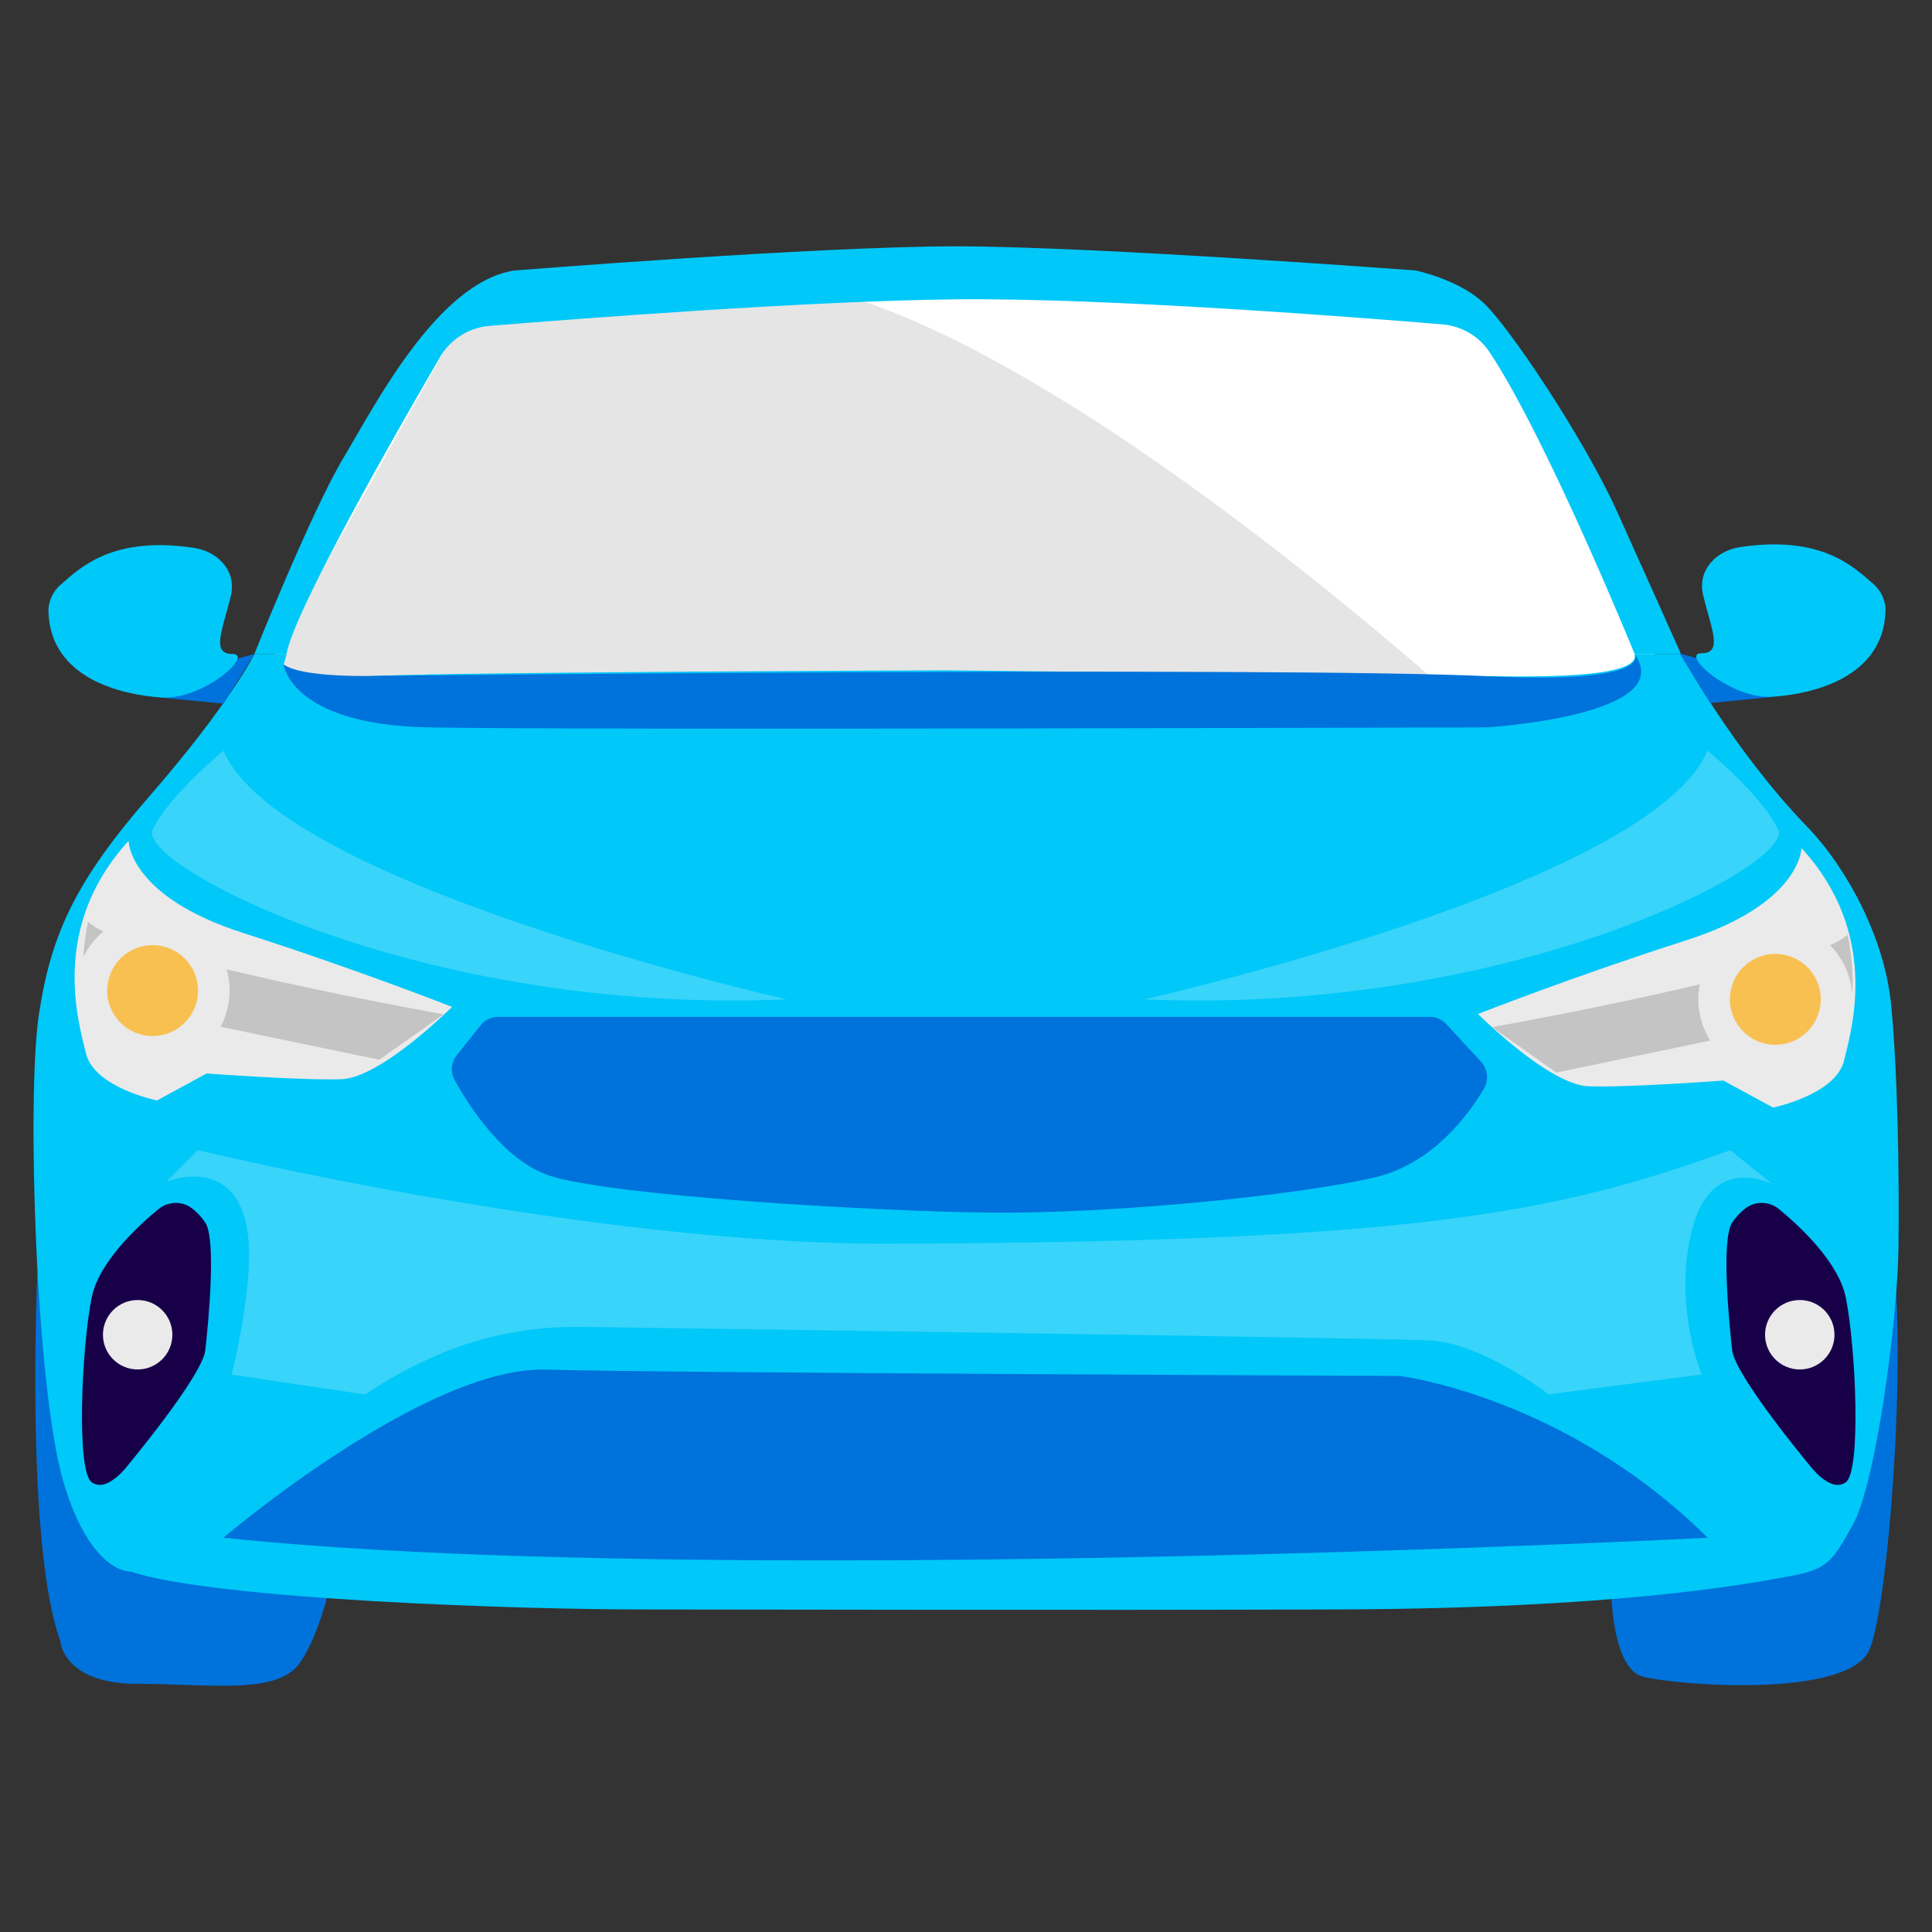
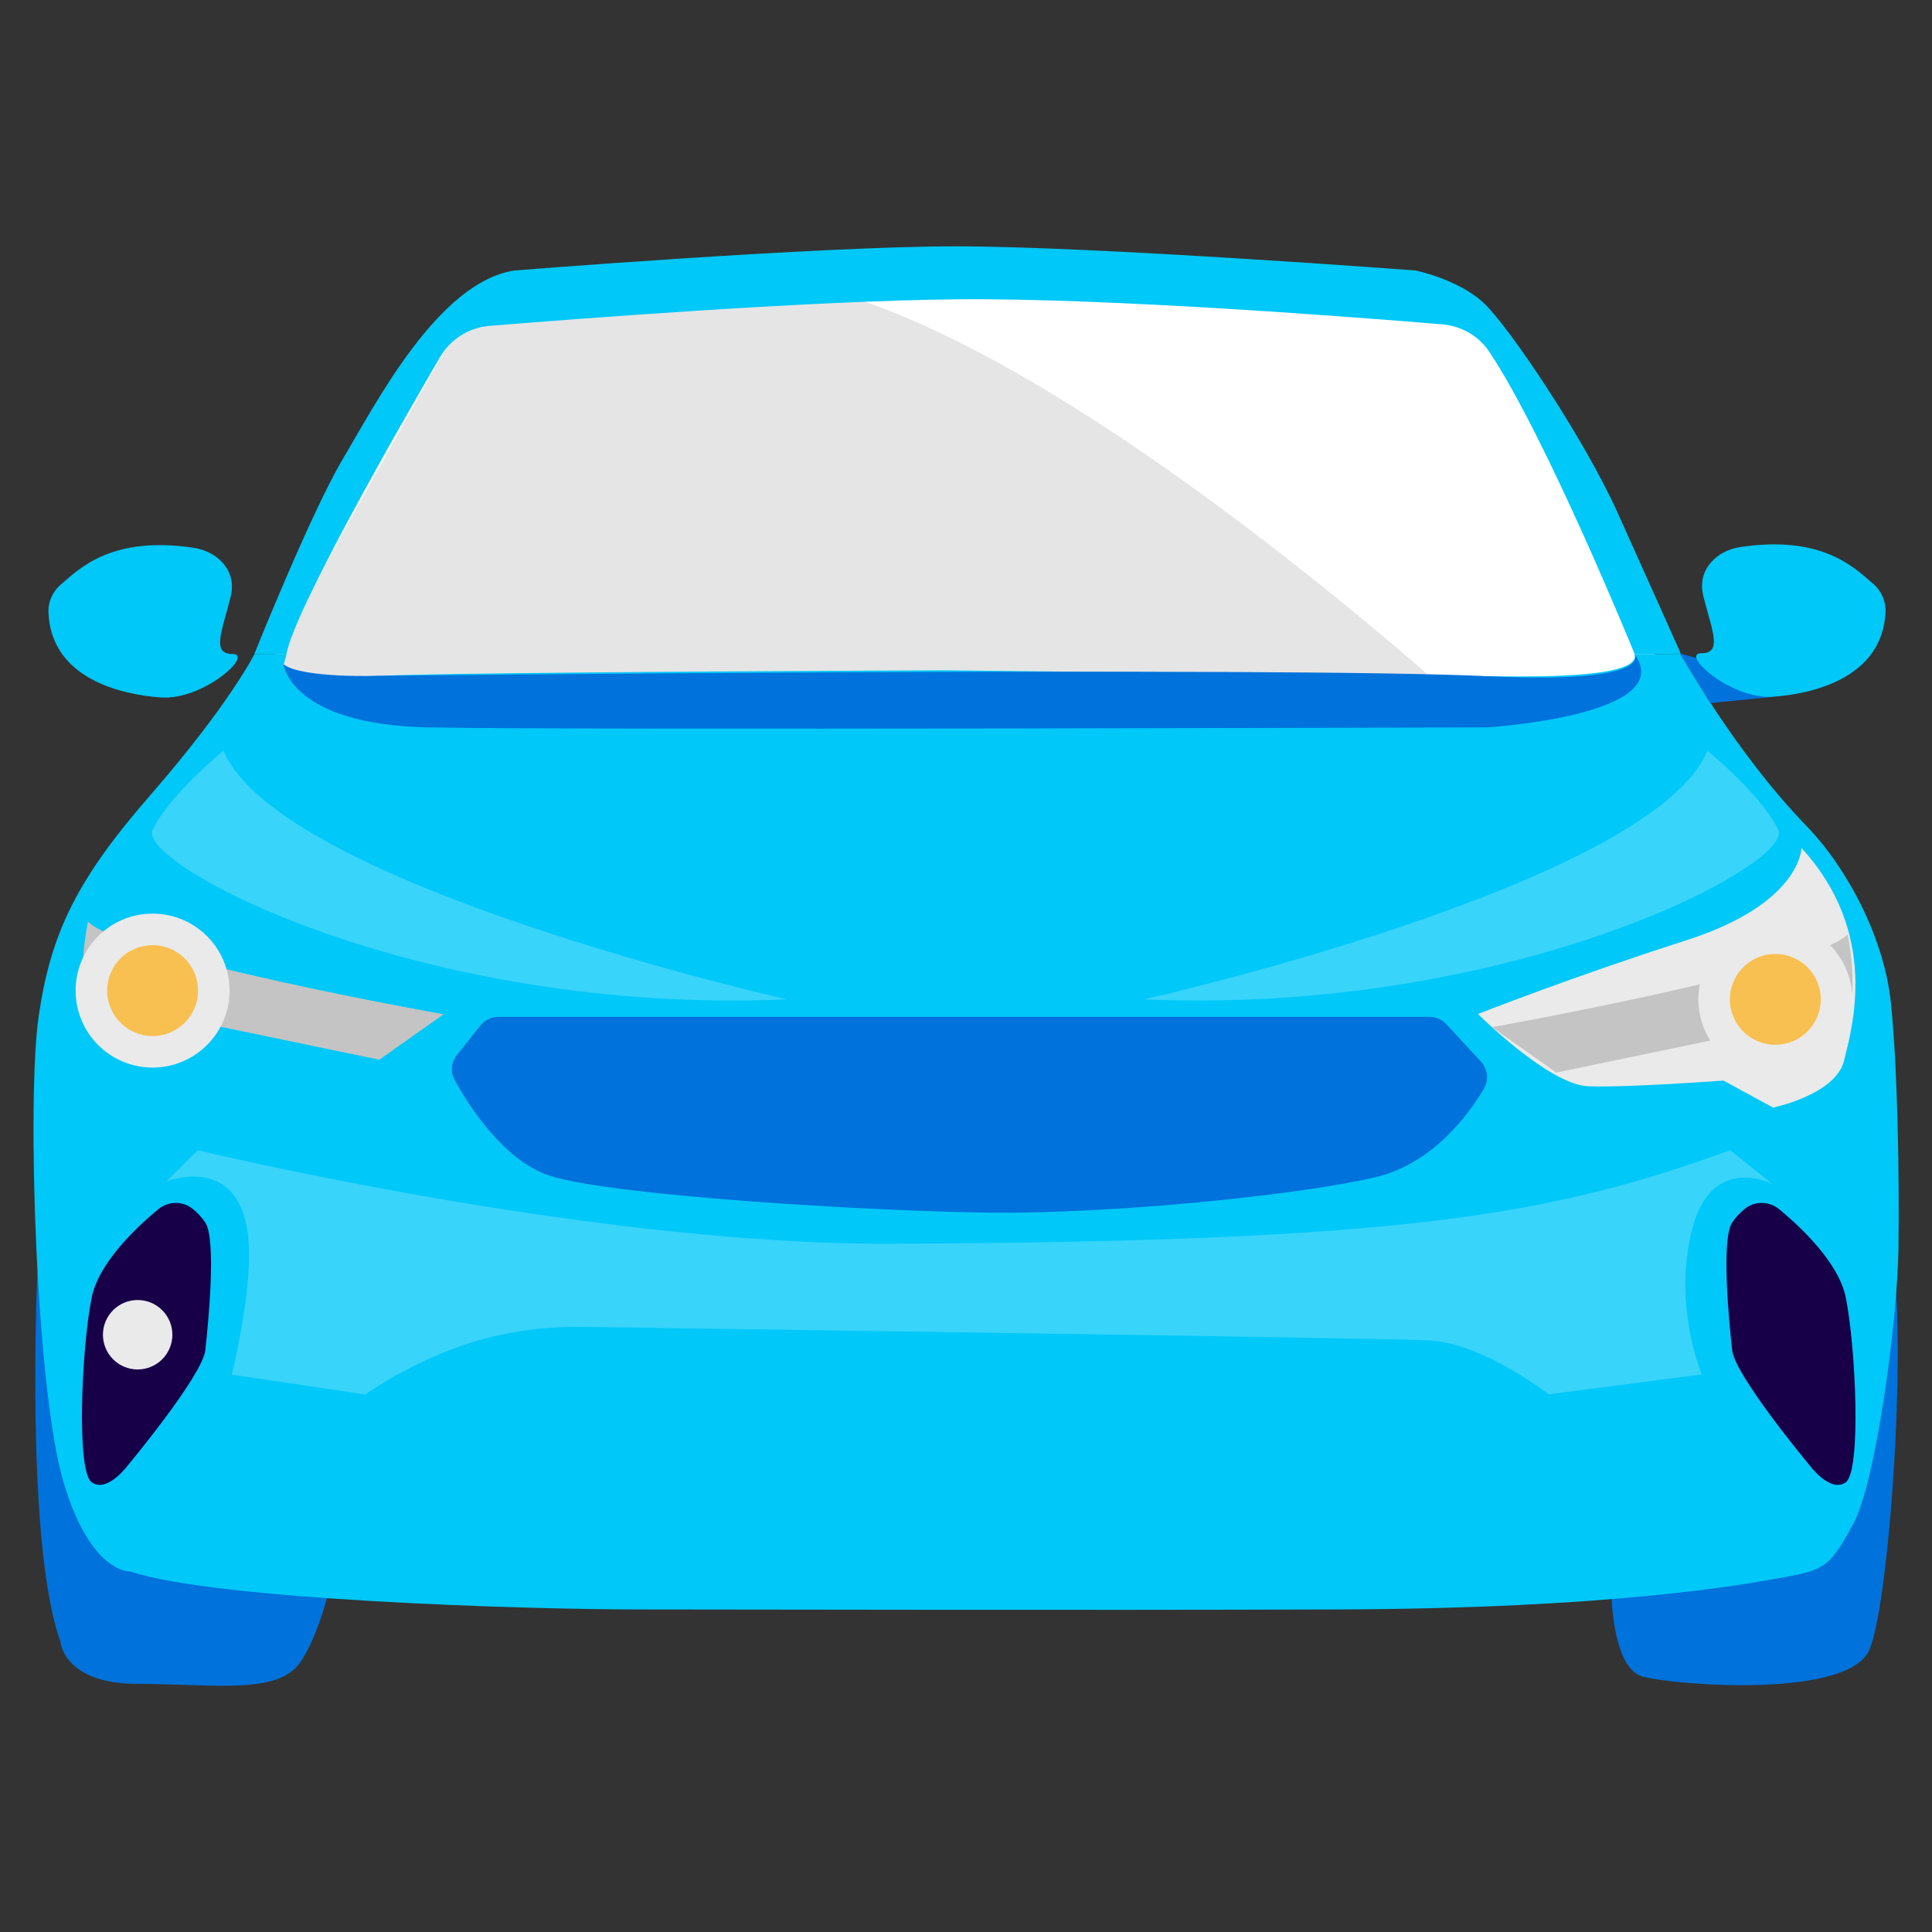
<svg xmlns="http://www.w3.org/2000/svg" fill="none" viewBox="0 0 128 128" height="128" width="128">
  <rect x="0" y="0" width="128" height="128" fill="#333333" stroke="none" />
  <path fill="white" d="M30.261 21.77C30.261 21.77 19.951 36.06 18.791 39.91C17.631 43.76 18.791 46.97 18.791 46.97L110.791 46.22C110.791 46.22 101.571 22.52 97.061 20.17C92.551 17.82 34.171 19.1 30.251 21.77H30.261Z" />
  <path fill="#0072DB" d="M2.48 84.29C2.48 84.29 1.65 102.25 4 108.74C4 108.74 4.17 111.56 9.11 111.56C14.05 111.56 18.38 112.31 19.88 110.15C21.38 107.99 22.14 103.85 22.14 103.85L2.48 84.29Z" />
  <path fill="#0072DB" d="M106.75 105.35C106.75 105.35 106.77 110.52 108.83 111.08C110.89 111.64 122.45 112.58 123.86 109.29C125.27 106 126.6 85.88 125 81.46C123.4 77.04 106.75 105.34 106.75 105.34V105.35Z" />
  <path fill="#E5E5E5" d="M30.26 21.77L16.85 45.8L98.53 48.19C98.53 48.19 71.12 22.7 53.64 18.95C36.15 15.2 30.26 21.78 30.26 21.78V21.77Z" />
  <path fill="#00C8F8" d="M34.09 17.92C34.09 17.92 54.11 16.32 63.33 16.32C72.55 16.32 93.79 17.92 93.79 17.92C93.79 17.92 96.52 18.48 98.21 19.99C99.9 21.49 104.98 29.11 107.14 33.9C109.3 38.69 111.37 43.33 111.37 43.33H108.3C108.3 43.33 102.49 29.05 98.68 23.32C97.98 22.26 96.83 21.6 95.56 21.49C90.05 21.03 73.4 19.73 63.36 19.83C53.57 19.93 38.1 21.13 32.43 21.59C31.07 21.7 29.85 22.47 29.16 23.65C26.42 28.35 19.48 40.47 18.98 43.33H16.85C16.85 43.33 20.61 33.93 22.74 30.36C24.87 26.79 29.01 18.7 34.08 17.92H34.09Z" />
  <path fill="#00C8F8" d="M18.79 44.02C18.79 44.02 19.54 45.02 25.25 44.77C30.95 44.52 62.67 44.41 62.67 44.41C62.67 44.41 96.26 44.78 99.33 44.81C102.4 44.84 108.74 44.85 108.29 43.33H111.36C111.36 43.33 114.84 49.72 119.7 54.74C122.38 57.51 124.84 62.14 125.28 66.46C125.72 70.78 125.84 77.74 125.78 82.63C125.72 87.52 124.28 98.24 122.77 100.99C121.26 103.74 120.95 104 118.19 104.5C115.43 105 106.85 106.57 88.61 106.63C70.37 106.69 49.88 106.63 42.3 106.63C34.72 106.63 14.29 106 8.65 104.12C8.65 104.12 6.02 104.31 4.2 98.17C2.38 92.03 1.76 72.73 2.57 67.27C3.38 61.81 5.07 58.29 9.97 52.67C15.23 46.62 16.86 43.33 16.86 43.33H18.99L18.8 44.02H18.79Z" />
  <path fill="#0072DB" d="M33.02 67.37H94.72C95.14 67.37 95.54 67.54 95.82 67.85L98.12 70.34C98.57 70.83 98.65 71.55 98.31 72.13C97.32 73.81 94.94 77.09 91.14 77.99C85.97 79.21 73.56 80.43 65.57 80.34C57.58 80.25 40.47 79.21 36.43 77.9C33.37 76.9 31.07 73.27 30.12 71.56C29.83 71.03 29.89 70.37 30.27 69.9L31.84 67.93C32.13 67.57 32.56 67.37 33.01 67.37H33.02Z" />
-   <path fill="#EAEAEA" d="M8.52 55.71C8.52 55.71 8.52 59.38 16.13 61.82C23.74 64.26 29.95 66.71 29.95 66.71C29.95 66.71 25.25 71.41 22.62 71.5C19.99 71.59 13.69 71.12 13.69 71.12L10.4 72.91C10.4 72.91 6.26 72.06 5.7 69.81C5.14 67.56 3.35 61.35 8.52 55.71V55.71Z" />
  <path fill="#EAEAEA" d="M119.35 56.18C119.35 56.18 119.35 59.85 111.74 62.29C104.13 64.73 97.92 67.18 97.92 67.18C97.92 67.18 102.62 71.88 105.25 71.97C107.88 72.06 114.18 71.59 114.18 71.59L117.47 73.38C117.47 73.38 121.61 72.53 122.17 70.28C122.73 68.02 124.52 61.82 119.35 56.18V56.18Z" />
  <path fill="#180048" d="M12.801 80.12C12.131 79.55 11.161 79.56 10.481 80.12C9.031 81.32 6.531 83.67 6.071 85.98C5.411 89.27 5.041 97.45 6.071 98.2C7.101 98.95 8.481 97.07 8.481 97.07C8.481 97.07 13.411 91.15 13.601 89.46C13.791 87.77 14.351 82.13 13.601 81C13.371 80.65 13.091 80.36 12.801 80.12Z" />
  <path fill="#EAEAEA" d="M9.12 90.73C10.391 90.73 11.42 89.7 11.42 88.43C11.42 87.16 10.391 86.13 9.12 86.13C7.85 86.13 6.82 87.16 6.82 88.43C6.82 89.7 7.85 90.73 9.12 90.73Z" />
  <path fill="#180048" d="M115.561 80.12C116.231 79.55 117.201 79.56 117.881 80.12C119.331 81.32 121.831 83.67 122.291 85.98C122.951 89.27 123.321 97.45 122.291 98.2C121.261 98.95 119.881 97.07 119.881 97.07C119.881 97.07 114.951 91.15 114.761 89.46C114.571 87.77 114.011 82.13 114.761 81C114.991 80.65 115.271 80.36 115.561 80.12V80.12Z" />
-   <path fill="#EAEAEA" d="M119.239 90.73C120.51 90.73 121.539 89.7 121.539 88.43C121.539 87.16 120.51 86.13 119.239 86.13C117.969 86.13 116.939 87.16 116.939 88.43C116.939 89.7 117.969 90.73 119.239 90.73Z" />
-   <path fill="#0072DB" d="M14.81 101.87C14.81 101.87 28.16 90.51 36.151 90.74C44.141 90.97 92.74 91.16 92.74 91.16C92.74 91.16 103.641 92.48 113.141 101.88C113.141 101.88 47.05 105.26 14.81 101.88V101.87Z" />
  <path fill="#0072DB" d="M18.789 44.02C18.789 44.02 19.229 48 28.349 48.19C37.469 48.38 98.529 48.19 98.529 48.19C98.529 48.19 111.229 47.41 108.289 43.33C108.289 43.33 109.719 45.33 98.529 44.8C84.759 44.15 25.249 44.77 25.249 44.77C25.249 44.77 20.079 44.97 18.789 44.02Z" />
-   <path fill="#0072DB" d="M16.849 43.33L10.109 45.18L10.679 46.22L14.809 46.62L16.849 43.33Z" />
  <path fill="#00C8F8" d="M4.041 38.72C5.331 37.59 7.471 35.5 12.811 36.29C13.471 36.39 14.111 36.66 14.591 37.12C15.111 37.62 15.561 38.41 15.281 39.54C14.721 41.8 13.981 43.33 15.411 43.33C16.841 43.33 13.491 46.4 10.671 46.21C8.041 46.03 3.381 44.96 3.211 40.57C3.181 39.86 3.501 39.18 4.041 38.71V38.72Z" />
  <path fill="#0072DB" d="M111.279 43.29L118.009 45.14L117.449 46.17L113.309 46.58L111.279 43.29Z" />
  <path fill="#00C8F8" d="M124.09 38.67C122.8 37.54 120.66 35.45 115.32 36.24C114.66 36.34 114.02 36.61 113.54 37.07C113.02 37.57 112.57 38.36 112.85 39.49C113.41 41.75 114.15 43.28 112.72 43.28C111.29 43.28 114.64 46.35 117.46 46.16C120.09 45.98 124.75 44.91 124.92 40.52C124.95 39.81 124.63 39.13 124.09 38.66V38.67Z" />
  <path fill="#C4C4C4" d="M98.85 68.05C98.85 68.05 120.03 64.29 122.41 61.91C122.41 61.91 123.16 65.42 122.41 67.05L103.11 71.06L98.85 68.05Z" />
  <path fill="#C4C4C4" d="M29.389 67.2C29.389 67.2 8.209 63.44 5.829 61.06C5.829 61.06 5.079 64.57 5.829 66.2L25.129 70.21L29.389 67.2Z" />
  <path fill="#EAEAEA" d="M117.62 71.31C120.436 71.31 122.72 69.027 122.72 66.21C122.72 63.393 120.436 61.11 117.62 61.11C114.803 61.11 112.52 63.393 112.52 66.21C112.52 69.027 114.803 71.31 117.62 71.31Z" />
  <path fill="#F8C050" d="M117.619 69.22C119.282 69.22 120.629 67.872 120.629 66.21C120.629 64.548 119.282 63.2 117.619 63.2C115.957 63.2 114.609 64.548 114.609 66.21C114.609 67.872 115.957 69.22 117.619 69.22Z" />
  <path fill="#EAEAEA" d="M10.11 70.73C12.926 70.73 15.21 68.447 15.21 65.63C15.21 62.813 12.926 60.53 10.11 60.53C7.293 60.53 5.01 62.813 5.01 65.63C5.01 68.447 7.293 70.73 10.11 70.73Z" />
  <path fill="#F8C050" d="M10.11 68.64C11.772 68.64 13.12 67.292 13.12 65.63C13.12 63.968 11.772 62.62 10.11 62.62C8.447 62.62 7.1 63.968 7.1 65.63C7.1 67.292 8.447 68.64 10.11 68.64Z" />
  <path fill="white" d="M14.81 49.73C14.81 49.73 11.16 52.72 10.11 54.99C9.06 57.26 27.81 67.27 52.13 66.21C52.13 66.21 18.48 58.63 14.81 49.73V49.73Z" opacity="0.22" />
  <path fill="white" d="M113.121 49.73C113.121 49.73 116.771 52.72 117.821 54.99C118.871 57.26 100.121 67.27 75.801 66.21C75.801 66.21 109.451 58.63 113.121 49.73V49.73Z" opacity="0.22" />
  <path fill="white" d="M11.029 78.27L13.099 76.2C13.099 76.2 39.039 82.48 58.979 82.4C92.949 82.27 102.789 80.52 114.629 76.2L117.449 78.46C117.449 78.46 113.439 76.34 112.119 81.41C110.799 86.48 112.749 91.06 112.749 91.06L102.599 92.38C102.599 92.38 98.279 89 94.699 88.81C91.619 88.65 49.909 88.07 38.519 87.91C35.419 87.87 32.329 88.41 29.459 89.58C27.839 90.24 26.019 91.15 24.189 92.39L15.349 91.07C15.349 91.07 16.679 85.8 16.479 82.42C16.099 76.22 11.029 78.28 11.029 78.28V78.27Z" opacity="0.22" />
</svg>